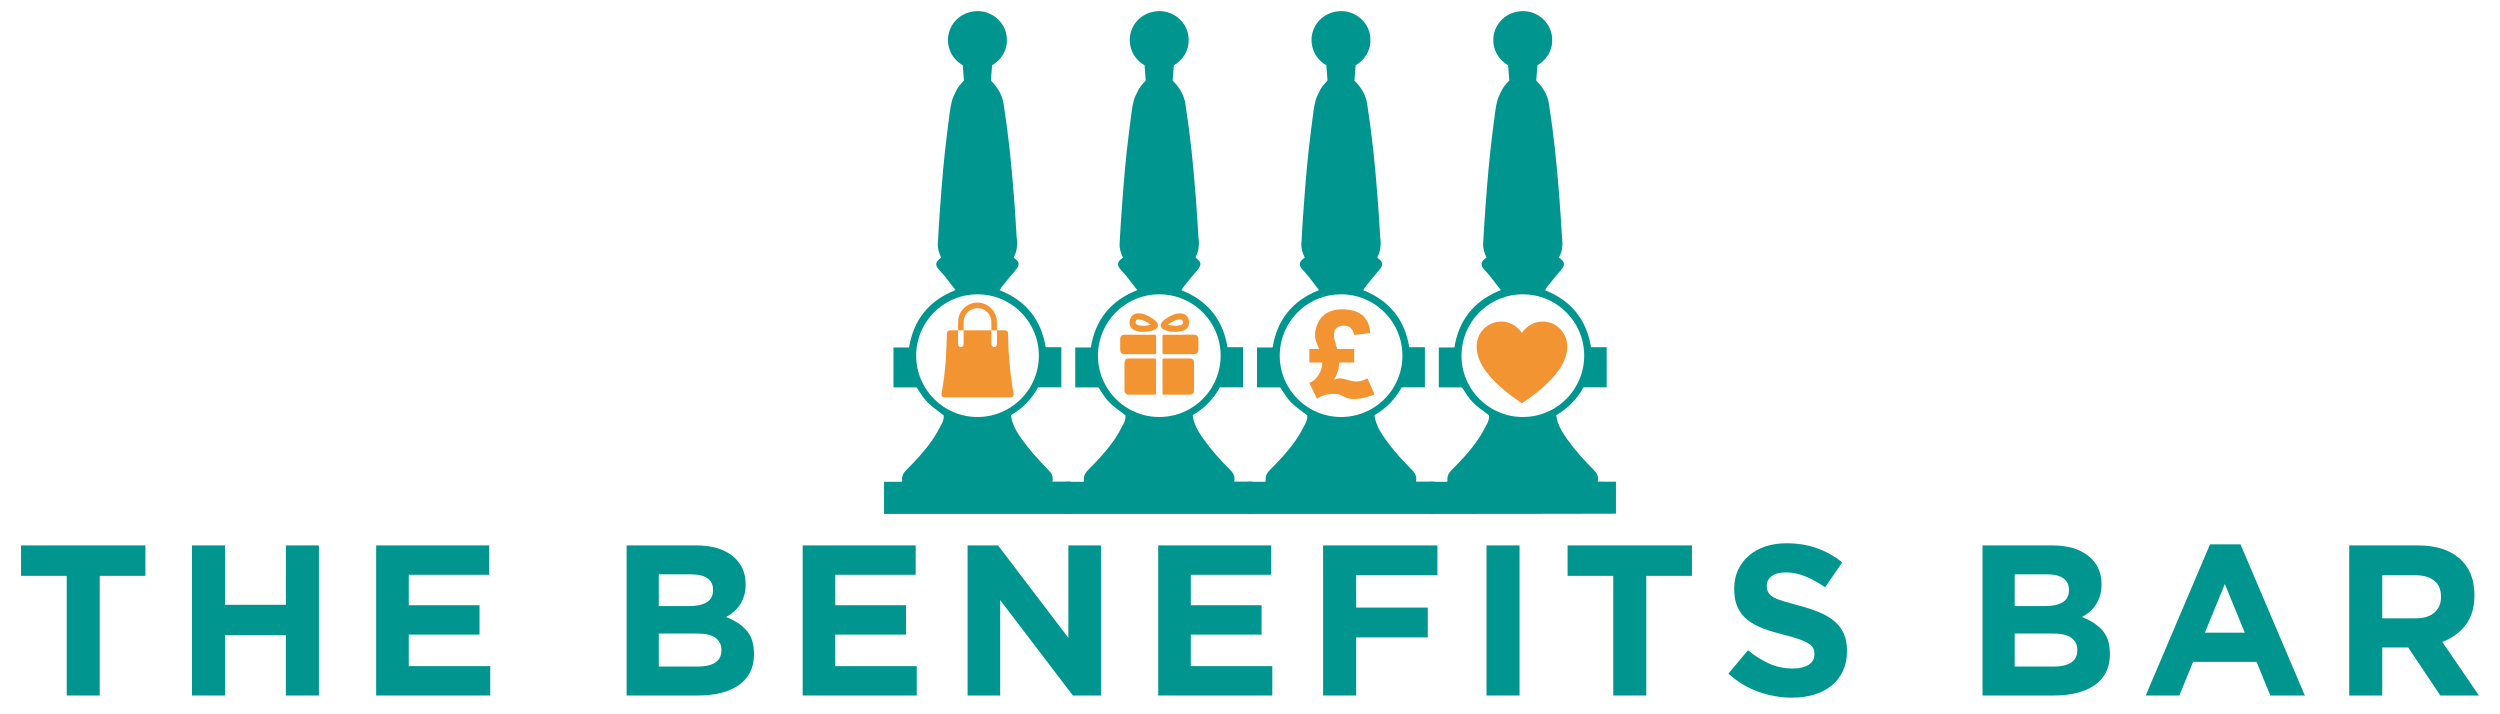
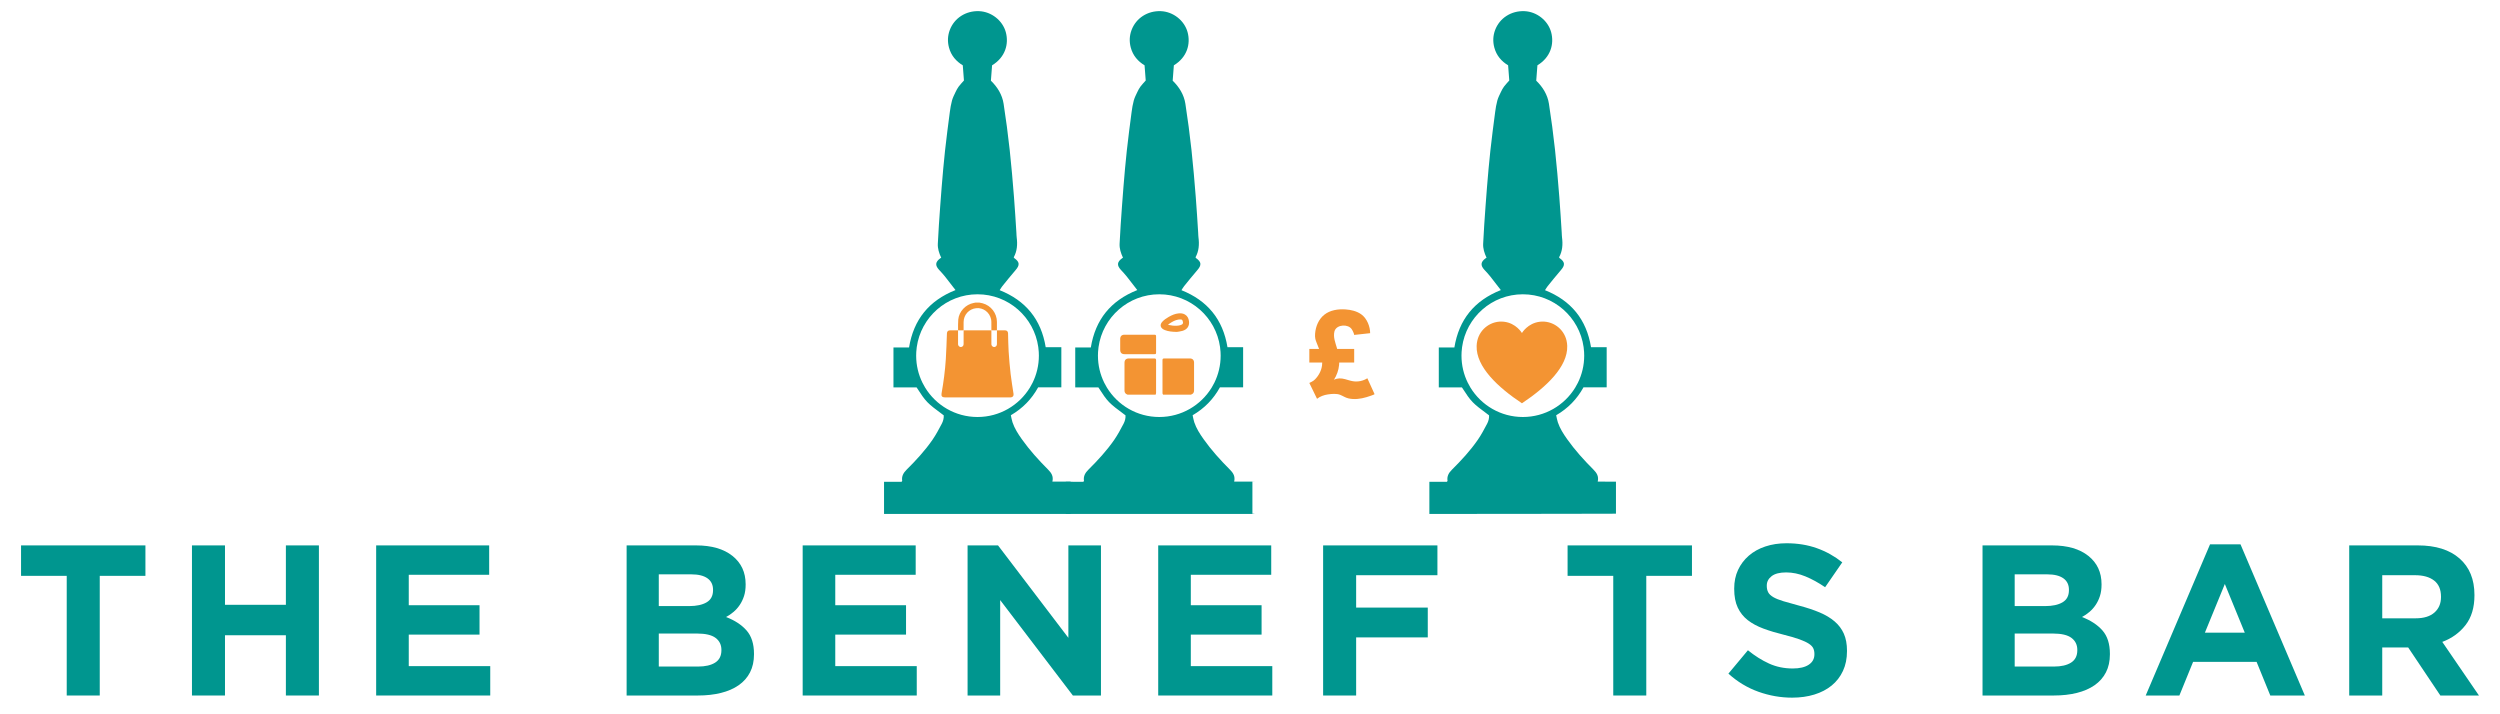
<svg xmlns="http://www.w3.org/2000/svg" id="Guides" width="1050" height="300" version="1.1" viewBox="0 0 1050 300">
  <defs>
    <style>
      .cls-1 {
        fill: #00968f;
      }

      .cls-1, .cls-2 {
        stroke-width: 0px;
      }

      .cls-2 {
        fill: #f39433;
      }
    </style>
  </defs>
  <g>
    <path class="cls-1" d="M41.894,241.856v50.257h-13.87v-50.257H8.841v-12.787h52.238v12.787h-19.184Z" />
    <path class="cls-1" d="M120.07,292.113v-25.308h-25.578v25.308h-13.87v-63.045h13.87v24.947h25.578v-24.947h13.87v63.045h-13.87Z" />
    <path class="cls-1" d="M157.987,292.113v-63.045h47.465v12.339h-33.774v12.787h29.721v12.339h-29.721v13.24h34.224v12.339h-47.915Z" />
    <path class="cls-1" d="M315.017,282.386c-1.108,2.161-2.697,3.964-4.766,5.405-2.068,1.439-4.555,2.522-7.463,3.242s-6.129,1.081-9.665,1.081h-29.941v-63.045h29.219c6.473,0,11.551,1.471,15.238,4.412,3.686,2.943,5.529,6.906,5.529,11.888v.182c0,1.8-.223,3.391-.671,4.773s-1.044,2.627-1.791,3.737c-.745,1.113-1.609,2.086-2.595,2.928s-2.044,1.561-3.177,2.161c3.645,1.382,6.514,3.259,8.607,5.629,2.091,2.373,3.138,5.659,3.138,9.862v.179c0,2.883-.554,5.405-1.664,7.566ZM299.477,247.712c0-2.101-.781-3.707-2.342-4.82-1.562-1.108-3.814-1.666-6.755-1.666h-13.69v13.33h12.789c3.062,0,5.495-.525,7.296-1.576s2.701-2.746,2.701-5.089v-.179ZM302.99,272.93c0-2.101-.81-3.767-2.432-4.999-1.621-1.23-4.233-1.847-7.835-1.847h-16.031v13.87h16.482c3.062,0,5.463-.553,7.205-1.666,1.74-1.11,2.612-2.836,2.612-5.179v-.179Z" />
    <path class="cls-1" d="M337.123,292.113v-63.045h47.465v12.339h-33.774v12.787h29.721v12.339h-29.721v13.24h34.224v12.339h-47.915Z" />
    <path class="cls-1" d="M450.606,292.113l-30.532-40.079v40.079h-13.691v-63.045h12.79l29.542,38.817v-38.817h13.69v63.045h-11.799Z" />
    <path class="cls-1" d="M486.451,292.113v-63.045h47.465v12.339h-33.774v12.787h29.721v12.339h-29.721v13.24h34.224v12.339h-47.915Z" />
    <path class="cls-1" d="M569.581,241.587v13.599h30.083v12.521h-30.083v24.407h-13.87v-63.045h48.006v12.518h-34.136Z" />
-     <path class="cls-1" d="M624.34,292.113v-63.045h13.87v63.045h-13.87Z" />
    <path class="cls-1" d="M691.438,241.856v50.257h-13.87v-50.257h-19.183v-12.787h52.237v12.787h-19.183Z" />
    <path class="cls-1" d="M774.038,281.801c-1.134,2.432-2.714,4.474-4.743,6.125-2.029,1.653-4.448,2.913-7.261,3.782-2.812.869-5.93,1.307-9.354,1.307-4.803,0-9.516-.826-14.139-2.477-4.623-1.651-8.826-4.188-12.61-7.611l8.196-9.817c2.883,2.343,5.839,4.203,8.873,5.584,3.03,1.382,6.349,2.071,9.952,2.071,2.883,0,5.119-.525,6.71-1.576s2.388-2.507,2.388-4.369v-.179c0-.901-.167-1.696-.498-2.388-.333-.688-.963-1.335-1.896-1.935s-2.229-1.2-3.882-1.802c-1.657-.6-3.81-1.23-6.458-1.89-3.19-.782-6.08-1.651-8.67-2.614-2.588-.959-4.786-2.144-6.592-3.556s-3.205-3.167-4.198-5.27c-.993-2.101-1.491-4.713-1.491-7.835v-.179c0-2.883.536-5.48,1.61-7.79s2.58-4.307,4.519-5.99c1.939-1.681,4.254-2.973,6.947-3.872,2.691-.901,5.659-1.352,8.901-1.352,4.623,0,8.871.69,12.745,2.071,3.872,1.382,7.429,3.363,10.671,5.943l-7.205,10.449c-2.823-1.922-5.584-3.438-8.286-4.549s-5.403-1.666-8.106-1.666c-2.701,0-4.728.525-6.078,1.576-1.352,1.051-2.027,2.358-2.027,3.917v.182c0,1.021.194,1.907.587,2.657.391.752,1.098,1.427,2.121,2.027s2.424,1.17,4.201,1.711c1.775.54,4.017,1.17,6.727,1.892,3.19.841,6.035,1.787,8.534,2.836,2.499,1.053,4.606,2.313,6.321,3.784,1.717,1.471,3.011,3.197,3.885,5.179.871,1.982,1.309,4.354,1.309,7.113v.182c0,3.122-.566,5.898-1.7,8.331Z" />
    <path class="cls-1" d="M884.495,282.386c-1.11,2.161-2.699,3.964-4.766,5.405-2.069,1.439-4.555,2.522-7.464,3.242-2.906.72-6.129,1.081-9.665,1.081h-29.94v-63.045h29.218c6.473,0,11.551,1.471,15.239,4.412,3.684,2.943,5.529,6.906,5.529,11.888v.182c0,1.8-.224,3.391-.673,4.773-.446,1.382-1.044,2.627-1.79,3.737-.745,1.113-1.61,2.086-2.595,2.928s-2.044,1.561-3.176,2.161c3.643,1.382,6.513,3.259,8.606,5.629,2.091,2.373,3.139,5.659,3.139,9.862v.179c0,2.883-.555,5.405-1.664,7.566ZM868.955,247.712c0-2.101-.782-3.707-2.341-4.82-1.563-1.108-3.814-1.666-6.757-1.666h-13.689v13.33h12.79c3.062,0,5.493-.525,7.295-1.576,1.8-1.051,2.701-2.746,2.701-5.089v-.179ZM872.468,272.93c0-2.101-.811-3.767-2.432-4.999-1.621-1.23-4.233-1.847-7.835-1.847h-16.031v13.87h16.482c3.062,0,5.463-.553,7.205-1.666,1.74-1.11,2.612-2.836,2.612-5.179v-.179Z" />
    <path class="cls-1" d="M953.526,292.113l-5.764-14.139h-26.66l-5.764,14.139h-14.141l27.021-63.495h12.787l27.021,63.495h-14.5ZM934.432,245.279l-8.378,20.445h16.753l-8.376-20.445Z" />
    <path class="cls-1" d="M1024.948,292.113l-13.509-20.174h-10.898v20.174h-13.87v-63.045h28.821c7.504,0,13.343,1.832,17.518,5.493,4.173,3.665,6.259,8.768,6.259,15.312v.179c0,5.104-1.247,9.264-3.737,12.476-2.494,3.212-5.751,5.569-9.772,7.069l15.399,22.517h-16.211ZM1025.22,250.593c0-3-.963-5.253-2.883-6.755-1.922-1.499-4.594-2.251-8.017-2.251h-13.778v18.103h14.05c3.423,0,6.048-.811,7.88-2.432s2.748-3.782,2.748-6.483v-.182Z" />
  </g>
  <g>
    <g>
      <path class="cls-2" d="M473.551,165.75c-.176-.087-.363-.157-.525-.265-.527-.349-.74-.859-.739-1.48.003-2.491.001-4.981.001-7.472-0-1.39-.001-2.78 0-4.17.001-1.165.65-1.813,1.822-1.814,3.547-.002,7.094-.001,10.641-0.0.644 0.0.804.163.804.811 0,4.57.003,9.14-.008,13.709-.001.227-.119.454-.183.681h-11.813Z" />
      <path class="cls-2" d="M488.5,165.75c-.086-.18-.246-.36-.247-.54-.014-4.648-.012-9.297-.01-13.945 0-.525.18-.713.699-.714,3.625-.004,7.25-.009,10.876.002,1.028.003,1.688.683,1.689,1.708.005,3.925.004,7.851 0,11.776-.001.829-.379,1.352-1.157,1.644-.038.014-.07.045-.104.068h-11.746Z" />
      <path class="cls-2" d="M478.474,148.755c-2.045-0-4.09.001-6.135-0-1.243-.001-1.856-.62-1.856-1.87-0-1.501-.001-3.001 0-4.502.001-1.161.634-1.805,1.785-1.805,4.179-.002,8.358-.001,12.538-.001.595 0.0.748.153.748.749.001,2.223 0,4.446 0,6.669-0.0.658-.098.759-.745.76-2.112.001-4.224 0-6.335 0Z" />
-       <path class="cls-2" d="M495.303,140.577c2.057 0,4.114.028,6.169-.011,1.177-.022,1.879.785,1.852,1.861-.039,1.511-.008,3.023-.01,4.535-.001,1.138-.636,1.789-1.767,1.791-4.18.004-8.36.003-12.539.001-.663-0-.765-.111-.765-.785-0-2.223-0-4.447 0-6.67 0-.59.132-.722.724-.722,2.112-.001,4.224-0,6.336-0Z" />
-       <path class="cls-2" d="M479.985,139.388c-1.229-.041-2.44-.17-3.563-.728-1.616-.803-2.332-2.361-1.909-4.117.246-1.02.694-1.901,1.634-2.448.831-.483,1.739-.568,2.677-.479,1.482.141,2.81.726,4.085,1.442 1.0.562,1.959,1.192,2.734,2.054.191.213.367.45.5.703.398.754.246,1.539-.382,2.118-.573.529-1.282.788-2.015.987-1.23.333-2.488.466-3.761.468ZM483.298,136.407c-.875-.698-1.727-1.231-2.652-1.642-.889-.395-1.801-.692-2.799-.589-.374.039-.611.223-.732.577-.347,1.015-.153,1.421.857,1.775.073.026.147.047.222.067,1.249.321,2.509.262,3.768.081.42-.06.834-.166,1.335-.269Z" />
      <path class="cls-2" d="M494.276,139.402c-2.013-.038-3.544-.195-5.008-.755-.227-.087-.45-.193-.659-.317-1.328-.79-1.504-2.026-.465-3.171.795-.877,1.764-1.527,2.783-2.099,1.274-.716,2.603-1.301,4.084-1.442.938-.089,1.847-.007,2.676.481,1.054.621,1.526,1.621,1.684,2.777.277,2.021-.717,3.52-2.765,4.096-.901.253-1.848.345-2.33.431ZM490.571,136.365c.134.051.2.088.27.101.545.1,1.088.228,1.638.286,1.076.112,2.153.119,3.211-.167,1.117-.302,1.388-.798,1.018-1.856-.004-.01-.005-.022-.009-.032-.115-.295-.327-.493-.642-.507-.386-.017-.781-.029-1.16.033-1.333.22-2.485.866-3.59,1.605-.236.158-.46.335-.737.537Z" />
    </g>
    <g>
      <path class="cls-2" d="M411.324,127.081c.466.1.938.176,1.396.303,3.518.969,5.958,4.146,5.99,7.796.011,1.191-.002,2.382-.003,3.573l.011-.011h-2.344l.011.011c-.002-1.141.006-2.281-.011-3.422-.006-.412-.032-.832-.116-1.235-.614-2.938-3.308-4.951-6.217-4.665-3.061.3-5.316,2.78-5.328,5.861-.004,1.154-.004,2.307-.006,3.461l.011-.011h-2.344l.011.011c.022-1.514-.05-3.035.084-4.539.302-3.392,3.132-6.37,6.504-6.979.266-.048.53-.102.795-.154.519 0,1.037 0,1.556,0Z" />
      <path class="cls-2" d="M418.707,138.753c1.154-.002,2.307-.009,3.461-.003.731.004,1.192.489,1.213,1.23.074,2.552.083,5.108.247,7.654.204,3.153.474,6.305.836,9.444.324,2.815.81,5.612,1.229,8.415.116.773-.381,1.385-1.168,1.41-.168.005-.337.001-.505.001-9.06 0-18.12 0-27.181-0-1.135-0-1.585-.529-1.389-1.639.846-4.787,1.488-9.601,1.795-14.452.227-3.581.322-7.17.463-10.756.033-.843.463-1.307,1.294-1.309,1.128-.002,2.255.003,3.383.004l-.011-.011c.002.078.005.155.005.233 0,1.852-.005,3.703.003,5.555.003.817.708,1.381,1.452,1.181.552-.148.876-.591.878-1.22.005-1.916.005-3.833.007-5.749l-.011.011h11.678l-.011-.011c.002.078.005.155.005.233 0,1.852-.005,3.703.003,5.555.003.817.708,1.381,1.452,1.181.552-.148.876-.591.878-1.22.005-1.916.005-3.833.007-5.749l-.011.011Z" />
    </g>
    <path class="cls-1" d="M450.547,202.312v-.043h-8.542c.525-2.233-.429-3.66-1.793-5.028-3.992-4.004-7.786-8.19-11.064-12.813-1.561-2.201-3.021-4.471-3.892-7.048-.324-.959-.471-1.978-.7-2.975,4.978-2.903,8.727-6.758,11.474-11.736h9.735v-16.848h-6.572c-1.917-11.705-8.407-19.58-19.329-23.945.428-.654.724-1.204,1.11-1.681,1.828-2.251,3.637-4.521,5.537-6.711,1.87-2.155,1.782-3.44-.514-5.08-.079-.056-.121-.163-.237-.326,1.441-2.606,1.638-5.452,1.245-8.387-.082-.615-.074-1.242-.115-1.862-.332-5.015-.608-10.035-1.015-15.044-.537-6.609-1.073-13.222-1.801-19.812-.716-6.483-1.554-12.958-2.562-19.402-.596-3.812-2.582-7.012-5.333-9.679.161-2.101.326-4.248.495-6.456,5.605-3.402,7.093-9.011,5.767-13.91-1.336-4.937-6.083-8.633-11.211-8.838-5.575-.224-10.44,2.902-12.325,7.933-.9,2.404-.99,4.857-.339,7.33.892,3.385,3.03,5.821,5.801,7.478.176,2.299.338,4.401.489,6.379-.755.864-1.546,1.669-2.214,2.565-.52.698-.934,1.488-1.308,2.279-.551,1.164-1.158,2.328-1.496,3.56-.437,1.591-.703,3.239-.918,4.878-.706,5.392-1.418,10.784-2.008,16.189-.551,5.046-.988,10.106-1.403,15.165-.436,5.319-.801,10.644-1.17,15.968-.183,2.636-.316,5.276-.453,7.916-.107,2.061.508,3.971,1.419,5.912-.168.106-.304.181-.428.272-2.046,1.515-2.191,2.922-.507,4.775.837.921,1.701,1.821,2.477,2.791,1.481,1.85,2.909,3.743,4.464,5.755-11.143,4.42-17.598,12.392-19.515,24.118h-6.545v16.754h9.712c4.009,6.185,4.243,6.425,11.402,11.745.078,1.241-.254,2.46-.83,3.544-1.211,2.28-2.416,4.587-3.882,6.705-3.165,4.572-6.931,8.655-10.874,12.563-1.339,1.327-2.169,2.751-1.862,4.685.011.073-.098.165-.261.419h-7.365v13.495h79.25v-.065c-.454-.014-.755-.028-.881-.044v-13.44h.881ZM384.787,149.37c0-.518.017-1.031.047-1.541.041-.689.109-1.371.202-2.044,1.745-12.535,12.505-22.185,25.521-22.185,13.016,0,23.776,9.65,25.521,22.185.094.673.162,1.355.202,2.044.03.51.047,1.024.047,1.541,0,4.094-.956,7.964-2.655,11.401-.345.698-.719,1.378-1.124,2.038-4.529,7.396-12.684,12.331-21.992,12.331-9.308,0-17.462-4.935-21.991-12.331-.404-.66-.779-1.341-1.124-2.038-1.699-3.438-2.655-7.307-2.655-11.401Z" />
    <path class="cls-1" d="M526.893,202.312v-.043h-8.542c.525-2.233-.429-3.66-1.793-5.028-3.992-4.004-7.786-8.19-11.064-12.813-1.561-2.201-3.021-4.471-3.892-7.048-.324-.959-.471-1.978-.7-2.975,4.978-2.903,8.727-6.758,11.474-11.736h9.735v-16.848h-6.572c-1.917-11.705-8.407-19.58-19.329-23.945.428-.654.724-1.204,1.11-1.681,1.828-2.251,3.637-4.521,5.537-6.711,1.87-2.155,1.782-3.44-.514-5.08-.079-.056-.121-.163-.237-.326,1.441-2.606,1.638-5.452,1.245-8.387-.082-.615-.074-1.242-.115-1.862-.332-5.015-.608-10.035-1.015-15.044-.537-6.609-1.073-13.222-1.801-19.812-.716-6.483-1.554-12.958-2.562-19.402-.596-3.812-2.582-7.012-5.333-9.679.161-2.101.326-4.248.495-6.456,5.605-3.402,7.093-9.011,5.767-13.91-1.336-4.937-6.083-8.633-11.211-8.838-5.575-.224-10.44,2.902-12.325,7.933-.9,2.404-.99,4.857-.339,7.33.892,3.385,3.03,5.821,5.801,7.478.176,2.299.338,4.401.489,6.379-.755.864-1.546,1.669-2.214,2.565-.52.698-.934,1.488-1.308,2.279-.551,1.164-1.158,2.328-1.496,3.56-.437,1.591-.703,3.239-.918,4.878-.706,5.392-1.418,10.784-2.008,16.189-.551,5.046-.988,10.106-1.403,15.165-.436,5.319-.801,10.644-1.17,15.968-.183,2.636-.316,5.276-.453,7.916-.107,2.061.508,3.971,1.419,5.912-.168.106-.304.181-.428.272-2.046,1.515-2.191,2.922-.507,4.775.837.921,1.701,1.821,2.477,2.791,1.481,1.85,2.909,3.743,4.464,5.755-11.143,4.42-17.598,12.392-19.515,24.118h-6.545v16.754h9.712c4.009,6.185,4.243,6.425,11.402,11.745.078,1.241-.254,2.46-.83,3.544-1.211,2.28-2.416,4.587-3.882,6.705-3.165,4.572-6.931,8.655-10.874,12.563-1.339,1.327-2.169,2.751-1.862,4.685.011.073-.098.165-.261.419h-7.365v13.495h79.25v-.065c-.454-.014-.755-.028-.881-.044v-13.44h.881ZM461.133,149.37c0-.518.017-1.031.047-1.541.041-.689.109-1.371.202-2.044,1.745-12.535,12.505-22.185,25.521-22.185,13.016,0,23.776,9.65,25.521,22.185.094.673.162,1.355.202,2.044.03.51.047,1.024.047,1.541,0,4.094-.956,7.964-2.655,11.401-.345.698-.719,1.378-1.124,2.038-4.529,7.396-12.684,12.331-21.992,12.331-9.308,0-17.462-4.935-21.991-12.331-.404-.66-.779-1.341-1.124-2.038-1.699-3.438-2.655-7.307-2.655-11.401Z" />
-     <path class="cls-1" d="M603.239,202.312v-.043h-8.542c.525-2.233-.429-3.66-1.793-5.028-3.992-4.004-7.786-8.19-11.064-12.813-1.561-2.201-3.021-4.471-3.892-7.048-.324-.959-.471-1.978-.7-2.975,4.978-2.903,8.727-6.758,11.474-11.736h9.735v-16.848h-6.572c-1.917-11.705-8.407-19.58-19.329-23.945.428-.654.724-1.204,1.11-1.681,1.828-2.251,3.637-4.521,5.537-6.711,1.87-2.155,1.782-3.44-.514-5.08-.079-.056-.121-.163-.237-.326,1.441-2.606,1.638-5.452,1.245-8.387-.082-.615-.074-1.242-.115-1.862-.332-5.015-.608-10.035-1.015-15.044-.537-6.609-1.073-13.222-1.801-19.812-.716-6.483-1.554-12.958-2.562-19.402-.596-3.812-2.582-7.012-5.333-9.679.161-2.101.326-4.248.495-6.456,5.605-3.402,7.093-9.011,5.767-13.91-1.336-4.937-6.083-8.633-11.211-8.838-5.575-.224-10.44,2.902-12.325,7.933-.9,2.404-.99,4.857-.339,7.33.892,3.385,3.03,5.821,5.801,7.478.176,2.299.338,4.401.489,6.379-.755.864-1.546,1.669-2.214,2.565-.52.698-.934,1.488-1.308,2.279-.551,1.164-1.158,2.328-1.496,3.56-.437,1.591-.703,3.239-.918,4.878-.706,5.392-1.418,10.784-2.008,16.189-.551,5.046-.988,10.106-1.403,15.165-.436,5.319-.801,10.644-1.17,15.968-.183,2.636-.316,5.276-.453,7.916-.107,2.061.508,3.971,1.419,5.912-.168.106-.304.181-.428.272-2.046,1.515-2.191,2.922-.507,4.775.837.921,1.701,1.821,2.477,2.791,1.481,1.85,2.909,3.743,4.464,5.755-11.143,4.42-17.598,12.392-19.515,24.118h-6.545v16.754h9.712c4.009,6.185,4.243,6.425,11.402,11.745.078,1.241-.254,2.46-.83,3.544-1.211,2.28-2.416,4.587-3.882,6.705-3.165,4.572-6.931,8.655-10.874,12.563-1.339,1.327-2.169,2.751-1.862,4.685.011.073-.098.165-.261.419h-7.365v13.495h79.25v-.065c-.454-.014-.755-.028-.881-.044v-13.44h.881ZM537.479,149.37c0-.518.017-1.031.047-1.541.041-.689.109-1.371.202-2.044,1.745-12.535,12.505-22.185,25.521-22.185,13.016,0,23.776,9.65,25.521,22.185.094.673.162,1.355.202,2.044.03.51.047,1.024.047,1.541,0,4.094-.956,7.964-2.655,11.401-.345.698-.719,1.378-1.124,2.038-4.529,7.396-12.684,12.331-21.992,12.331-9.308,0-17.462-4.935-21.991-12.331-.404-.66-.779-1.341-1.124-2.038-1.699-3.438-2.655-7.307-2.655-11.401Z" />
    <path class="cls-1" d="M671.043,202.269c.525-2.233-.429-3.66-1.793-5.028-3.992-4.004-7.786-8.19-11.064-12.813-1.561-2.201-3.021-4.471-3.892-7.048-.324-.959-.471-1.978-.7-2.975,4.978-2.903,8.727-6.758,11.474-11.736h9.735v-16.848h-6.572c-1.917-11.705-8.407-19.58-19.329-23.945.428-.654.724-1.204,1.11-1.681,1.828-2.251,3.637-4.521,5.537-6.711,1.87-2.155,1.782-3.44-.514-5.08-.079-.056-.121-.163-.237-.326,1.441-2.606,1.638-5.452,1.245-8.387-.082-.615-.074-1.242-.115-1.862-.332-5.015-.608-10.035-1.015-15.044-.537-6.609-1.073-13.222-1.801-19.812-.716-6.483-1.554-12.958-2.562-19.402-.596-3.812-2.582-7.012-5.333-9.679.161-2.101.326-4.248.495-6.456,5.605-3.402,7.093-9.011,5.767-13.91-1.336-4.937-6.083-8.633-11.211-8.838-5.575-.224-10.44,2.902-12.325,7.933-.9,2.404-.99,4.857-.339,7.33.892,3.385,3.03,5.821,5.801,7.478.176,2.299.338,4.401.489,6.379-.755.864-1.546,1.669-2.214,2.565-.52.698-.934,1.488-1.308,2.279-.551,1.164-1.158,2.328-1.496,3.56-.437,1.591-.703,3.239-.918,4.878-.706,5.392-1.418,10.784-2.008,16.189-.551,5.046-.988,10.106-1.403,15.165-.436,5.319-.801,10.644-1.17,15.968-.183,2.636-.316,5.276-.453,7.916-.107,2.061.508,3.971,1.419,5.912-.168.106-.304.181-.428.272-2.046,1.515-2.191,2.922-.507,4.775.837.921,1.701,1.821,2.477,2.791,1.481,1.85,2.909,3.743,4.464,5.755-11.143,4.42-17.598,12.392-19.515,24.118h-6.545v16.754h9.712c4.009,6.185,4.243,6.425,11.402,11.745.078,1.241-.254,2.46-.83,3.544-1.211,2.28-2.416,4.587-3.882,6.705-3.165,4.572-6.931,8.655-10.874,12.563-1.339,1.327-2.169,2.751-1.862,4.685.011.073-.098.165-.261.419h-7.365v13.495c26.469,0,78.495-.093,78.369-.109v-13.44M613.824,149.37c0-.518.017-1.031.047-1.541.041-.689.109-1.371.202-2.044,1.745-12.535,12.505-22.185,25.521-22.185,13.016,0,23.776,9.65,25.521,22.185.094.673.162,1.355.202,2.044.03.51.047,1.024.047,1.541,0,4.094-.956,7.964-2.655,11.401-.345.698-.719,1.378-1.124,2.038-4.529,7.396-12.684,12.331-21.992,12.331-9.308,0-17.462-4.935-21.991-12.331-.404-.66-.779-1.341-1.124-2.038-1.699-3.438-2.655-7.307-2.655-11.401Z" />
    <path class="cls-2" d="M577.308,165.521c.04.229-3.095,1.204-3.404,1.291-1.238.37-2.503.632-3.788.74-1.258.101-2.536.054-3.768-.229-1.298-.296-2.274-1.016-3.478-1.493-1.514-.605-3.566-.404-5.147-.175-1.635.242-3.256.807-4.568,1.843l-3.236-6.651s.935-.484,1.076-.551c.491-.235.922-.572,1.305-.955,1.547-1.547,2.698-3.692,2.954-5.871.047-.397.074-.8.074-1.197h-5.409v-5.716h4.091c-.35-.888-.7-1.769-1.05-2.663-.202-.511-.404-1.022-.518-1.56-.161-.72-.161-1.466-.101-2.206.229-3.026,1.5-6.08,3.889-7.956,2.442-1.93,5.746-2.421,8.854-2.219,2.328.161,4.689.699,6.6,2.038,2.516,1.762,3.801,5.32,3.774,7.949-.013-.04-6.687.733-6.701.733.081-.007-.269-.908-.296-.982-.195-.478-.417-.928-.7-1.365-1.44-2.293-6.109-2.098-7.172.511-.061.141-.108.289-.141.437-.552,2.374.397,4.614,1.043,6.853.04.141.081.289.121.43h7.145v5.716h-6.284c0,.35-.02.693-.054,1.042-.202,2.192-.989,4.311-2.146,6.187-.027.007-.047.02-.074.034l.027.047c.02-.027.034-.054.047-.081,1.514-.733,2.994-.693,4.615-.262,1.117.296,2.207.699,3.35.881,2.079.336,4.272-.114,6.048-1.244.013,0,3.021,6.645,3.021,6.645Z" />
    <path class="cls-2" d="M658.237,145.301c-.023-.771-.123-1.531-.294-2.27-1.177-5.066-5.983-8.479-11.152-7.907-5.157.571-7.574,4.738-7.579,4.747-.005-.008-2.421-4.176-7.579-4.747-5.169-.572-9.975,2.841-11.152,7.907-.172.739-.272,1.499-.294,2.27-.258,8.774,8.896,17.336,19.025,24.077,10.129-6.741,19.284-15.303,19.025-24.077Z" />
  </g>
</svg>